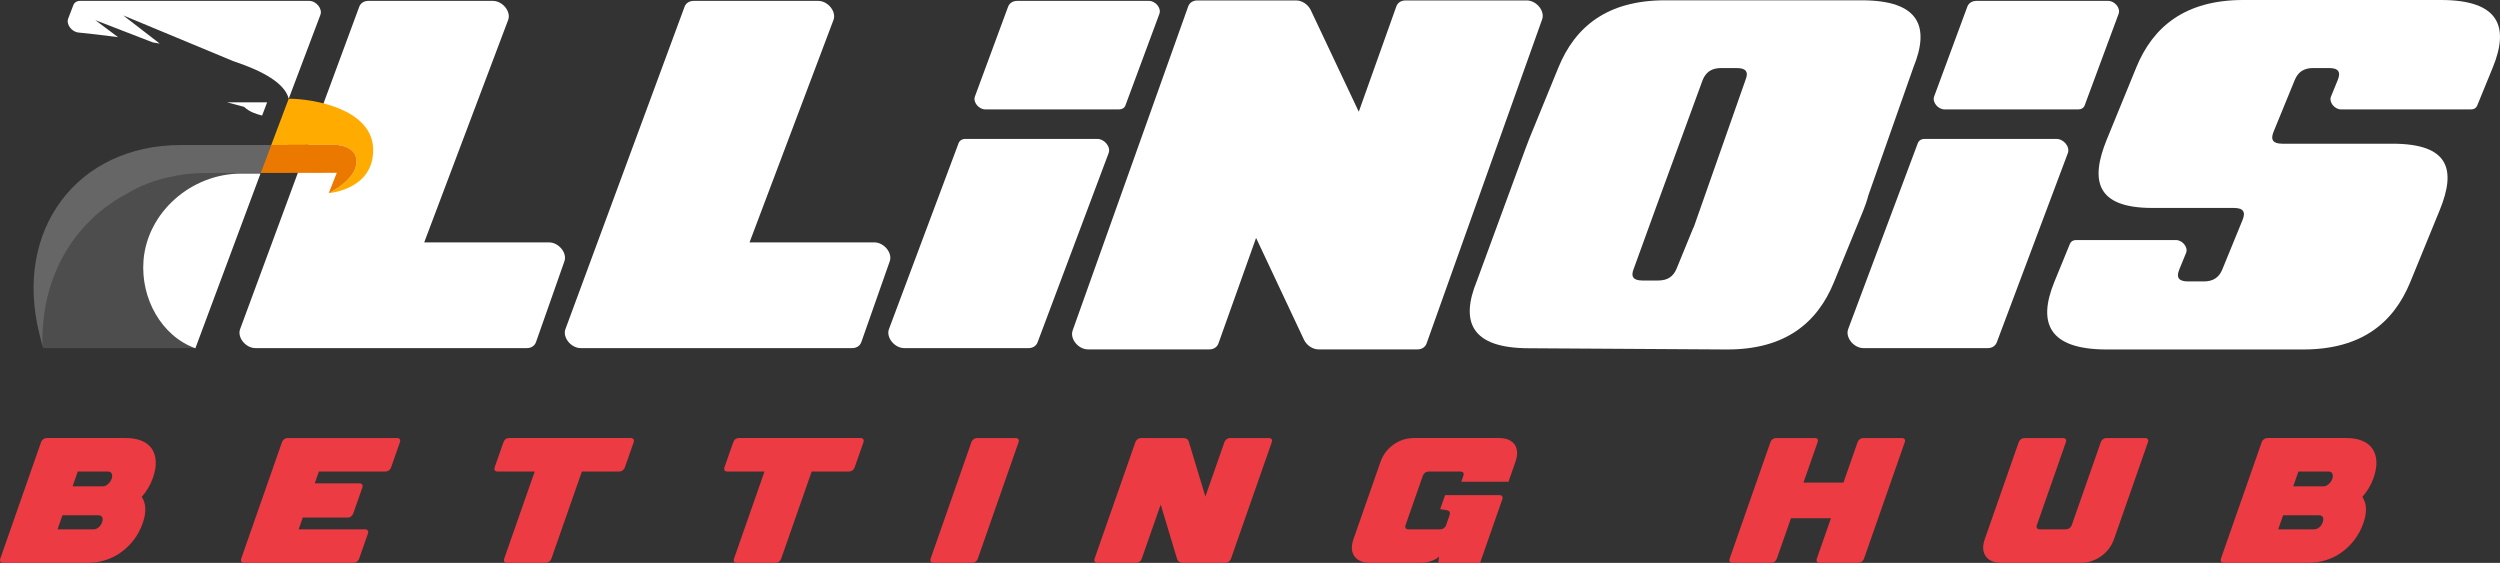
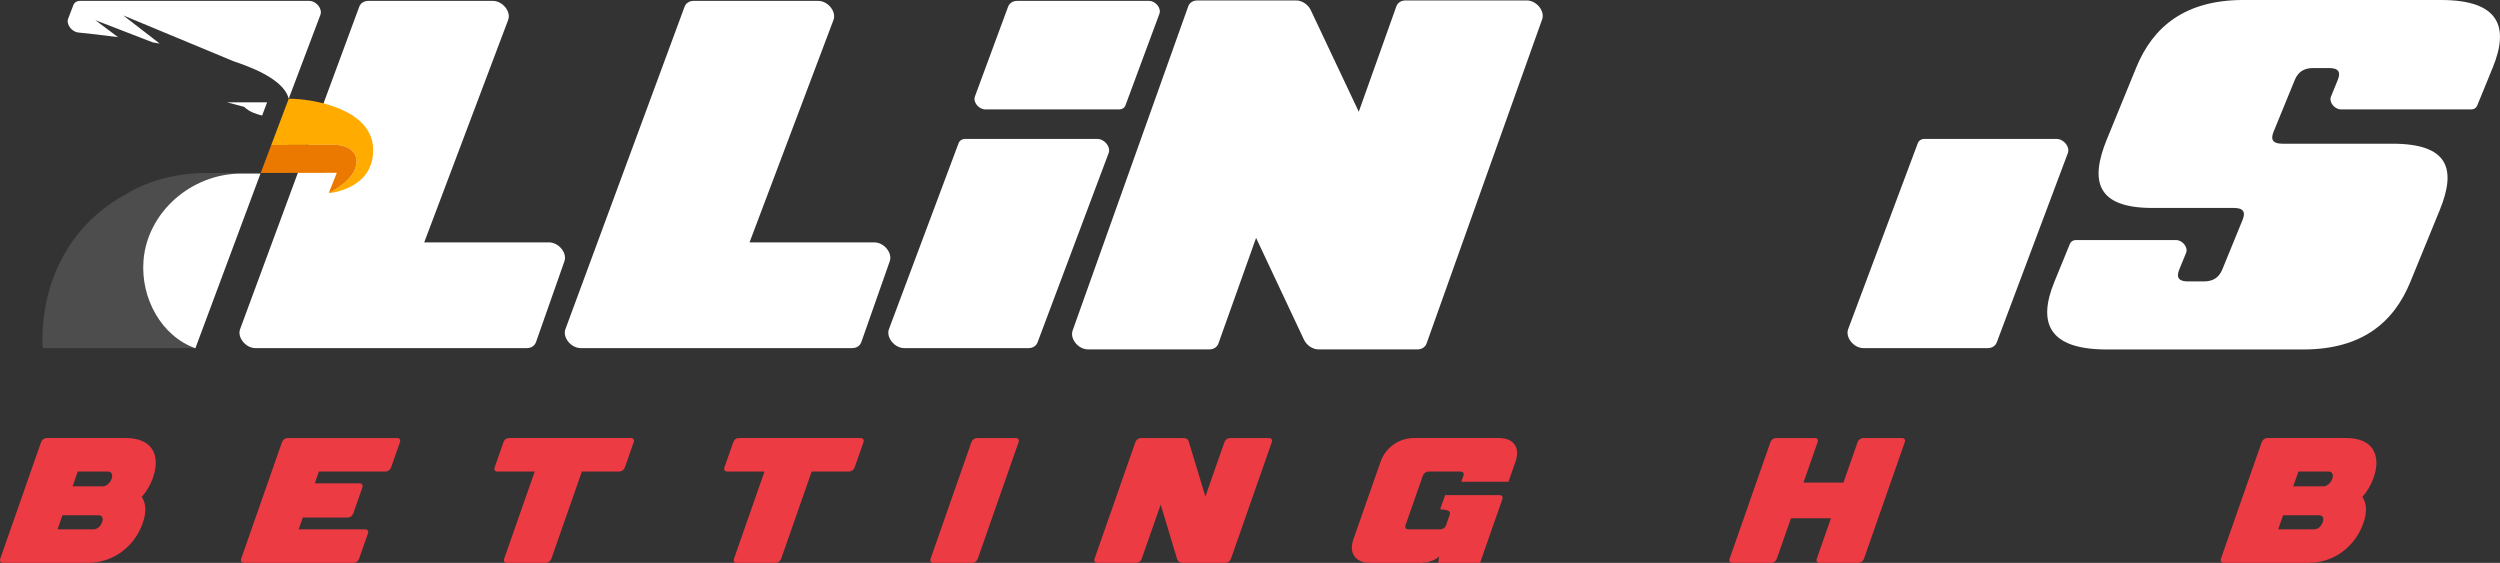
<svg xmlns="http://www.w3.org/2000/svg" width="399.514" height="89.949" viewBox="0 0 399.514 89.949">
  <rect x="0" y="0" width="399.514" height="89.949" fill="#333333" stroke="none" />
  <defs>
    <style>.e{fill:#ed3b44;}.f{fill:#eb7900;}.g,.h{fill:#fff;}.i{fill:#ffab00;}.j{opacity:.13;}.h{opacity:.25;}</style>
  </defs>
  <g id="a" />
  <g id="b" />
  <g id="c" />
  <g id="d">
    <g>
      <g>
        <g>
          <path class="g" d="M90.358,52.597L109.396,1.081c.216-.584,.765-.939,1.453-.939h19.901c1.563,0,2.946,1.721,2.446,3.044l-13.416,35.549h19.95c1.546,0,2.923,1.688,2.458,3.012l-4.544,12.922c-.21,.597-.764,.961-1.461,.961h-43.376c-1.558,0-2.939-1.711-2.45-3.035Z" />
          <path class="g" d="M38.37,52.597L57.407,1.081c.216-.584,.765-.939,1.453-.939h19.901c1.563,0,2.946,1.721,2.446,3.044l-13.416,35.549h19.95c1.546,0,2.923,1.688,2.458,3.012l-4.544,12.922c-.21,.597-.764,.961-1.461,.961H40.82c-1.558,0-2.939-1.711-2.45-3.035Z" />
          <path class="g" d="M208.376,54.274l-7.647-16.257-6.013,16.863c-.211,.593-.764,.955-1.458,.955h-19.389c-1.549,0-2.928-1.694-2.456-3.019L189.88,1.027c.211-.593,.764-.955,1.458-.955h15.804c.932,0,1.901,.648,2.331,1.557l7.666,16.229,6.002-16.831c.211-.593,.764-.955,1.458-.955h19.389c1.549,0,2.928,1.694,2.456,3.019l-18.467,51.79c-.211,.593-.764,.955-1.458,.955h-15.81c-.933,0-1.904-.65-2.333-1.561Z" />
          <path class="g" d="M358.378,35.144c.534-1.305,.087-1.914-1.392-1.914h-13.04c-9.047,0-9.928-4.436-7.259-10.961l4.699-11.483c2.67-6.524,7.807-10.787,17.114-10.787h31.572c9.308,0,10.956,4.263,8.287,10.787l-2.498,6.105c-.152,.37-.51,.593-.953,.593h-20.79c-1.052,0-1.976-1.17-1.616-2.048l1.084-2.649c.534-1.305,.087-1.914-1.392-1.914h-2.523c-1.479,0-2.424,.609-2.958,1.914l-3.382,8.264c-.534,1.305-.087,1.914,1.392,1.914h17.584c9.047,0,10.245,4.089,7.575,10.613l-4.699,11.483c-2.67,6.524-7.806,10.787-17.114,10.787h-31.403c-9.308,0-11.043-4.263-8.374-10.787l2.498-6.105c.152-.37,.51-.593,.953-.593h15.989c1.052,0,1.976,1.17,1.616,2.048l-1.084,2.649c-.534,1.305-.087,1.914,1.392,1.914h2.523c1.479,0,2.424-.609,2.958-1.914l3.239-7.916Z" />
-           <path class="g" d="M297.515,.049h-31.434c-9.267,0-14.382,4.244-17.039,10.74l-4.678,11.432c-.181,.442-.345,.874-.491,1.296h-.005l-7.861,21.396c-2.658,6.496-.93,10.74,8.337,10.74l31.688,.196c9.267,0,14.381-4.244,17.039-10.74l4.678-11.432c.349-.852,.623-1.665,.817-2.435l7.199-20.452c2.658-6.496,1.017-10.74-8.25-10.74Zm-18.575,12.732l-8.081,22.989-.001,.005-.007,.017-.197,.562-.027-.014-2.695,6.582c-.532,1.299-1.472,1.905-2.945,1.905h-2.512c-1.472,0-1.917-.606-1.386-1.905l3.554-9.787,7.453-20.353c.532-1.299,1.473-1.905,2.945-1.905h2.512c1.472,0,1.917,.606,1.386,1.905Z" />
          <g>
            <path class="g" d="M179.85,16.846l5.429-14.64c.334-.9-.606-2.064-1.665-2.064h-21.065c-.687,0-1.237,.355-1.453,.939l-5.299,14.339c-.333,.9,.607,2.063,1.666,2.063h21.4c.467,0,.84-.241,.987-.638Z" />
            <path class="g" d="M154.259,22.2c-.508,0-.915,.262-1.077,.693l-11.124,29.704c-.489,1.324,.892,3.035,2.45,3.035h19.854c.687,0,1.236-.355,1.452-.938l11.354-30.236c.369-.982-.657-2.258-1.817-2.258h-21.093Z" />
          </g>
          <g>
-             <path class="g" d="M333.139,16.846l5.429-14.64c.334-.9-.606-2.064-1.665-2.064h-21.065c-.687,0-1.237,.355-1.453,.939l-5.299,14.339c-.333,.9,.607,2.063,1.666,2.063h21.4c.467,0,.84-.241,.987-.638Z" />
            <path class="g" d="M307.548,22.2c-.508,0-.915,.262-1.077,.693l-11.124,29.704c-.489,1.324,.892,3.035,2.45,3.035h19.854c.687,0,1.236-.355,1.452-.938l11.354-30.236c.369-.982-.657-2.258-1.817-2.258h-21.093Z" />
          </g>
        </g>
        <g>
          <path class="e" d="M20.092,70c.985,0,1.833,.147,2.544,.442,.711,.295,1.255,.722,1.631,1.282,.377,.561,.584,1.23,.623,2.009,.039,.779-.111,1.653-.451,2.622-.399,1.14-.996,2.157-1.791,3.049,.713,1.064,.767,2.461,.161,4.189-.339,.969-.801,1.843-1.385,2.622-.585,.779-1.261,1.449-2.03,2.009-.769,.561-1.612,.988-2.529,1.283-.917,.295-1.869,.442-2.853,.442H.534c-.221,0-.376-.061-.463-.185-.088-.123-.095-.289-.021-.499l6.506-18.582c.073-.209,.196-.375,.371-.499,.174-.123,.371-.185,.593-.185h12.573Zm-10.898,14.592h5.729c.301,0,.579-.104,.833-.313,.254-.209,.441-.485,.561-.827,.12-.342,.124-.613,.013-.812-.111-.199-.317-.299-.619-.299h-5.729l-.788,2.251Zm7.229-6.868c.301,0,.586-.123,.853-.371,.267-.247,.454-.522,.561-.826,.113-.323,.119-.599,.018-.827-.101-.228-.302-.342-.604-.342h-4.824l-.828,2.365h4.824Z" />
          <path class="e" d="M45.058,70.684c.073-.209,.196-.375,.371-.499,.174-.123,.371-.185,.593-.185h17.397c.221,0,.375,.062,.463,.185,.087,.124,.094,.29,.021,.499l-1.397,3.99c-.073,.209-.197,.375-.371,.499-.174,.124-.372,.185-.593,.185h-10.583l-.659,1.881h7.116c.221,0,.375,.062,.463,.185,.087,.124,.094,.29,.021,.499l-1.437,4.104c-.073,.209-.192,.375-.355,.499-.164,.124-.356,.185-.577,.185h-7.146l-.659,1.881h10.583c.221,0,.375,.062,.463,.185,.087,.124,.095,.29,.021,.499l-1.397,3.99c-.073,.209-.197,.375-.371,.499-.174,.124-.372,.185-.593,.185h-17.397c-.221,0-.376-.061-.463-.185-.088-.123-.095-.289-.021-.499l6.506-18.582Z" />
          <path class="e" d="M100.775,70c.221,0,.375,.062,.463,.185,.087,.124,.094,.29,.021,.499l-1.397,3.99c-.073,.209-.197,.375-.371,.499-.174,.124-.372,.185-.593,.185h-5.91l-4.869,13.908c-.073,.209-.197,.375-.371,.499-.174,.124-.371,.185-.593,.185h-6.121c-.221,0-.37-.061-.448-.185-.077-.123-.08-.289-.006-.499l4.869-13.908h-5.91c-.221,0-.376-.061-.463-.185-.088-.123-.095-.289-.021-.499l1.397-3.99c.16-.456,.481-.684,.963-.684h19.357Z" />
          <path class="e" d="M137.498,70c.221,0,.375,.062,.463,.185,.087,.124,.094,.29,.021,.499l-1.397,3.99c-.073,.209-.197,.375-.371,.499-.174,.124-.372,.185-.593,.185h-5.91l-4.869,13.908c-.073,.209-.197,.375-.371,.499-.174,.124-.372,.185-.593,.185h-6.121c-.221,0-.37-.061-.448-.185-.077-.123-.08-.289-.006-.499l4.869-13.908h-5.91c-.221,0-.376-.061-.463-.185-.088-.123-.095-.289-.021-.499l1.397-3.99c.16-.456,.481-.684,.963-.684h19.357Z" />
          <path class="e" d="M155.228,70.684c.073-.209,.196-.375,.371-.499,.174-.123,.371-.185,.593-.185h6.09c.221,0,.375,.062,.463,.185,.087,.124,.094,.29,.021,.499l-6.506,18.582c-.073,.209-.197,.375-.371,.499-.174,.124-.371,.185-.593,.185h-6.09c-.222,0-.376-.061-.463-.185-.088-.123-.095-.289-.021-.499l6.506-18.582Z" />
          <path class="e" d="M181.429,70.684c.073-.209,.196-.375,.371-.499,.174-.123,.371-.185,.593-.185h6.663c.502,0,.808,.19,.916,.57l2.655,8.778,3.033-8.664c.073-.209,.196-.375,.371-.499,.174-.123,.371-.185,.593-.185h6.121c.221,0,.375,.062,.463,.185,.087,.124,.094,.29,.021,.499l-6.506,18.582c-.073,.209-.197,.375-.371,.499-.174,.124-.372,.185-.593,.185h-6.724c-.221,0-.414-.052-.578-.157-.165-.104-.277-.242-.338-.413l-2.635-8.749-3.023,8.635c-.073,.209-.197,.375-.371,.499-.174,.124-.372,.185-.593,.185h-6.09c-.221,0-.376-.061-.463-.185-.088-.123-.095-.289-.021-.499l6.506-18.582Z" />
          <path class="e" d="M220.613,73.818c.399-1.14,1.088-2.061,2.068-2.764,.979-.703,2.083-1.054,3.309-1.054h13.508c1.206,0,2.054,.347,2.545,1.04,.491,.694,.533,1.62,.128,2.779l-1.108,3.163h-7.538l.329-.94c.073-.209,.066-.375-.021-.499-.088-.123-.242-.185-.463-.185h-5.035c-.221,0-.419,.062-.593,.185-.174,.124-.297,.29-.371,.499l-2.754,7.866c-.073,.209-.066,.375,.021,.499,.087,.124,.241,.185,.463,.185h5.035c.221,0,.418-.061,.593-.185,.174-.123,.297-.289,.371-.499l.499-1.425c.073-.209,.111-.375,.114-.499,.003-.123-.048-.223-.152-.299-.105-.076-.268-.138-.493-.185-.225-.047-.532-.09-.92-.128l.788-2.251h8.653c.221,0,.375,.062,.463,.185,.087,.124,.095,.29,.021,.499l-3.552,10.146h-6.663l.098-1.054c-.12,.171-.292,.318-.516,.442-.224,.124-.473,.233-.748,.328-.275,.095-.561,.167-.859,.214-.298,.048-.568,.071-.809,.071h-7.99c-1.226,0-2.088-.351-2.586-1.054-.498-.703-.547-1.624-.148-2.764l4.31-12.312Z" />
          <path class="e" d="M282.916,70.684c.073-.209,.196-.375,.371-.499,.174-.123,.371-.185,.593-.185h6.121c.221,0,.37,.062,.448,.185,.077,.124,.079,.29,.006,.499l-2.255,6.441h6.392l2.255-6.441c.073-.209,.196-.375,.371-.499,.174-.123,.371-.185,.593-.185h6.09c.221,0,.375,.062,.463,.185,.087,.124,.094,.29,.021,.499l-6.506,18.582c-.073,.209-.197,.375-.371,.499-.174,.124-.372,.185-.593,.185h-6.09c-.221,0-.376-.061-.463-.185-.088-.123-.095-.289-.021-.499l2.255-6.441h-6.392l-2.255,6.441c-.073,.209-.192,.375-.355,.499-.164,.124-.356,.185-.578,.185h-6.121c-.221,0-.376-.061-.463-.185-.088-.123-.095-.289-.021-.499l6.506-18.582Z" />
-           <path class="e" d="M335.71,70.684c.073-.209,.196-.375,.371-.499,.174-.123,.371-.185,.593-.185h6.09c.221,0,.375,.062,.463,.185,.087,.124,.094,.29,.021,.499l-5.408,15.447c-.399,1.14-1.094,2.062-2.083,2.764-.99,.703-2.088,1.054-3.294,1.054h-12.573c-1.206,0-2.058-.351-2.555-1.054-.498-.703-.547-1.624-.148-2.764l5.408-15.447c.073-.209,.196-.375,.371-.499,.174-.123,.371-.185,.593-.185h6.09c.221,0,.375,.062,.463,.185,.087,.124,.094,.29,.021,.499l-4.63,13.224c-.073,.209-.066,.375,.021,.499,.087,.124,.241,.185,.463,.185h4.101c.221,0,.423-.061,.608-.185,.184-.123,.312-.289,.386-.499l4.63-13.224Z" />
          <path class="e" d="M374.964,70c.985,0,1.833,.147,2.544,.442,.711,.295,1.255,.722,1.631,1.282,.377,.561,.584,1.23,.623,2.009,.039,.779-.111,1.653-.451,2.622-.399,1.14-.996,2.157-1.791,3.049,.713,1.064,.767,2.461,.161,4.189-.339,.969-.801,1.843-1.385,2.622-.585,.779-1.261,1.449-2.03,2.009-.769,.561-1.612,.988-2.529,1.283-.917,.295-1.869,.442-2.853,.442h-13.477c-.221,0-.376-.061-.463-.185-.088-.123-.095-.289-.021-.499l6.506-18.582c.073-.209,.196-.375,.371-.499,.174-.123,.371-.185,.593-.185h12.573Zm-10.898,14.592h5.729c.302,0,.579-.104,.833-.313,.254-.209,.441-.485,.561-.827,.12-.342,.124-.613,.013-.812-.111-.199-.317-.299-.619-.299h-5.729l-.788,2.251Zm7.229-6.868c.302,0,.586-.123,.853-.371,.267-.247,.454-.522,.561-.826,.113-.323,.119-.599,.018-.827-.101-.228-.302-.342-.604-.342h-4.824l-.828,2.365h4.824Z" />
        </g>
        <path class="i" d="M46.141,15.773l-2.794,7.403c5.464-.019,10.184-.038,10.184-.038,0,0,3.616,.024,3.439,2.864-.178,2.84-4.432,4.862-4.432,4.862,0,0,7.201-.542,7.095-7.004-.105-6.463-9.575-8.087-13.492-8.087Z" />
        <path class="f" d="M56.969,26.003c.178-2.84-3.439-2.864-3.439-2.864,0,0-4.719,.02-10.184,.038l-1.684,4.463,12.161-.024-1.286,3.249s4.254-2.022,4.432-4.862Z" />
        <polygon class="g" points="6.94 55.631 6.94 55.631 6.94 55.631 6.94 55.631" />
        <rect class="g" x="6.94" y="55.631" width="0" height="0" transform="translate(-13.332 3.362) rotate(-14.088)" />
        <path class="g" d="M41.557,27.644l.111-0,.002-.004-.007,0s-.037,.001-.106,.005Z" />
        <path class="g" d="M51.474,55.559l-0-.001-.064,.001h.064Z" />
        <path class="g" d="M36.294,16.356l2.712,.719c.212,.194,.467,.399,.759,.579,.868,.535,2.126,.807,2.126,.807l.796-2.106h-6.393Z" />
        <path class="g" d="M41.626,27.739h-3.076c-8.035,0-15.03,6.228-15.623,13.91h0c-.464,6.008,2.864,12.061,8.294,14.006l10.406-27.916Z" />
        <path class="g" d="M49.404,.142H12.784c-.5,0-.901,.256-1.063,.678l-.822,2.144c-.351,.916,.537,2.125,1.644,2.235,1.559,.155,3.771,.397,6.324,.739l-3.641-2.719,9.185,3.554c.183,.031,.366,.062,.549,.094,.187,.032,.375,.065,.563,.099l-5.831-4.505,17.584,7.309c4.668,1.541,8.238,3.514,8.863,6.004l5.061-13.394c.367-.972-.649-2.237-1.798-2.237Z" />
      </g>
-       <path class="h" d="M28.904,23.177c-16.599,0-26.772,13.581-22.606,30.181l.492,1.96c-.008-.301-.011-.601-.011-.899,0-.087,.001-.173,.002-.259,.002-.226,.006-.452,.013-.676,.002-.08,.004-.16,.007-.24,.011-.294,.025-.586,.045-.877,.002-.036,.006-.071,.008-.107,.018-.257,.039-.513,.063-.767,.008-.084,.017-.167,.025-.25,.023-.226,.049-.452,.078-.676,.008-.066,.016-.132,.025-.197,.038-.285,.08-.569,.126-.85,.008-.048,.017-.096,.025-.144,.04-.236,.083-.471,.128-.705,.015-.075,.03-.151,.045-.226,.048-.236,.099-.47,.152-.703,.01-.043,.019-.086,.029-.128,.065-.277,.135-.553,.208-.826,.013-.05,.028-.099,.041-.148,.062-.226,.127-.451,.194-.674,.019-.063,.038-.126,.058-.189,.08-.258,.163-.515,.25-.769l.007-.02c.093-.27,.191-.538,.292-.804,.017-.045,.035-.09,.052-.134,.086-.223,.175-.443,.267-.663,.02-.047,.04-.095,.06-.142,.221-.518,.457-1.026,.709-1.525,.019-.037,.038-.074,.057-.111,.114-.223,.231-.444,.352-.663l.047-.085c.275-.495,.566-.979,.872-1.452l.054-.083c.148-.227,.299-.451,.454-.672l.013-.019c.33-.47,.676-.927,1.037-1.372l.043-.053c.545-.667,1.125-1.305,1.738-1.912l.026-.026c.623-.615,1.281-1.198,1.971-1.747l.001-.001c1.158-.921,2.409-1.747,3.745-2.468,2.302-1.424,4.74-2.256,6.881-2.74,3.435-.777,6.104-.658,6.213-.652,.199-.007,.398-.013,.598-.017,.215-.004,.431-.007,.648-.007h7.227l1.684-4.463h-14.443Z" />
      <g class="j">
        <path class="g" d="M41.663,27.639h-7.227c-.217,0-.433,.003-.648,.007-.2,.004-.399,.01-.598,.017h0c-.109-.005-2.778-.124-6.213,.652-2.141,.484-4.579,1.316-6.881,2.74h0c-1.336,.721-2.587,1.547-3.745,2.468l-.001,.001c-.691,.549-1.348,1.132-1.971,1.747l-.026,.026c-.613,.607-1.193,1.245-1.738,1.912l-.043,.053c-.361,.445-.707,.902-1.037,1.372l-.013,.019c-.155,.221-.306,.445-.454,.672l-.054,.083c-.306,.473-.597,.957-.872,1.452-.016,.028-.031,.057-.047,.085-.12,.219-.238,.44-.352,.663-.019,.037-.038,.074-.057,.111-.252,.498-.488,1.006-.709,1.525-.02,.047-.04,.095-.06,.142-.092,.219-.181,.44-.267,.663-.017,.045-.035,.089-.052,.134-.101,.266-.199,.533-.292,.804l-.007,.02c-.087,.254-.17,.511-.25,.769-.02,.063-.039,.126-.058,.189-.067,.223-.132,.448-.194,.674-.014,.05-.028,.099-.041,.148-.073,.273-.143,.548-.208,.826-.01,.043-.019,.086-.029,.128-.054,.233-.104,.468-.152,.703-.015,.075-.03,.15-.045,.226-.046,.234-.088,.469-.128,.705-.008,.048-.017,.096-.025,.144-.046,.281-.088,.565-.126,.85-.009,.066-.016,.132-.025,.197-.028,.224-.054,.45-.078,.676-.009,.083-.017,.167-.025,.25-.024,.254-.046,.51-.063,.767-.003,.036-.006,.071-.008,.107-.019,.291-.033,.583-.044,.877-.003,.08-.005,.16-.007,.24-.007,.224-.011,.45-.013,.676-.001,.086-.002,.172-.002,.259-0,.298,.002,.598,.011,.899l.061,.242h.117l-.027,.072H31.189c.016-.331,.102-.642,.145-.965-5.347-1.985-8.867-7.064-8.408-13.017h0c.593-7.682,7.588-13.91,15.623-13.91h3.083l.012-.032,.026-.068h-.007Z" />
      </g>
    </g>
  </g>
</svg>